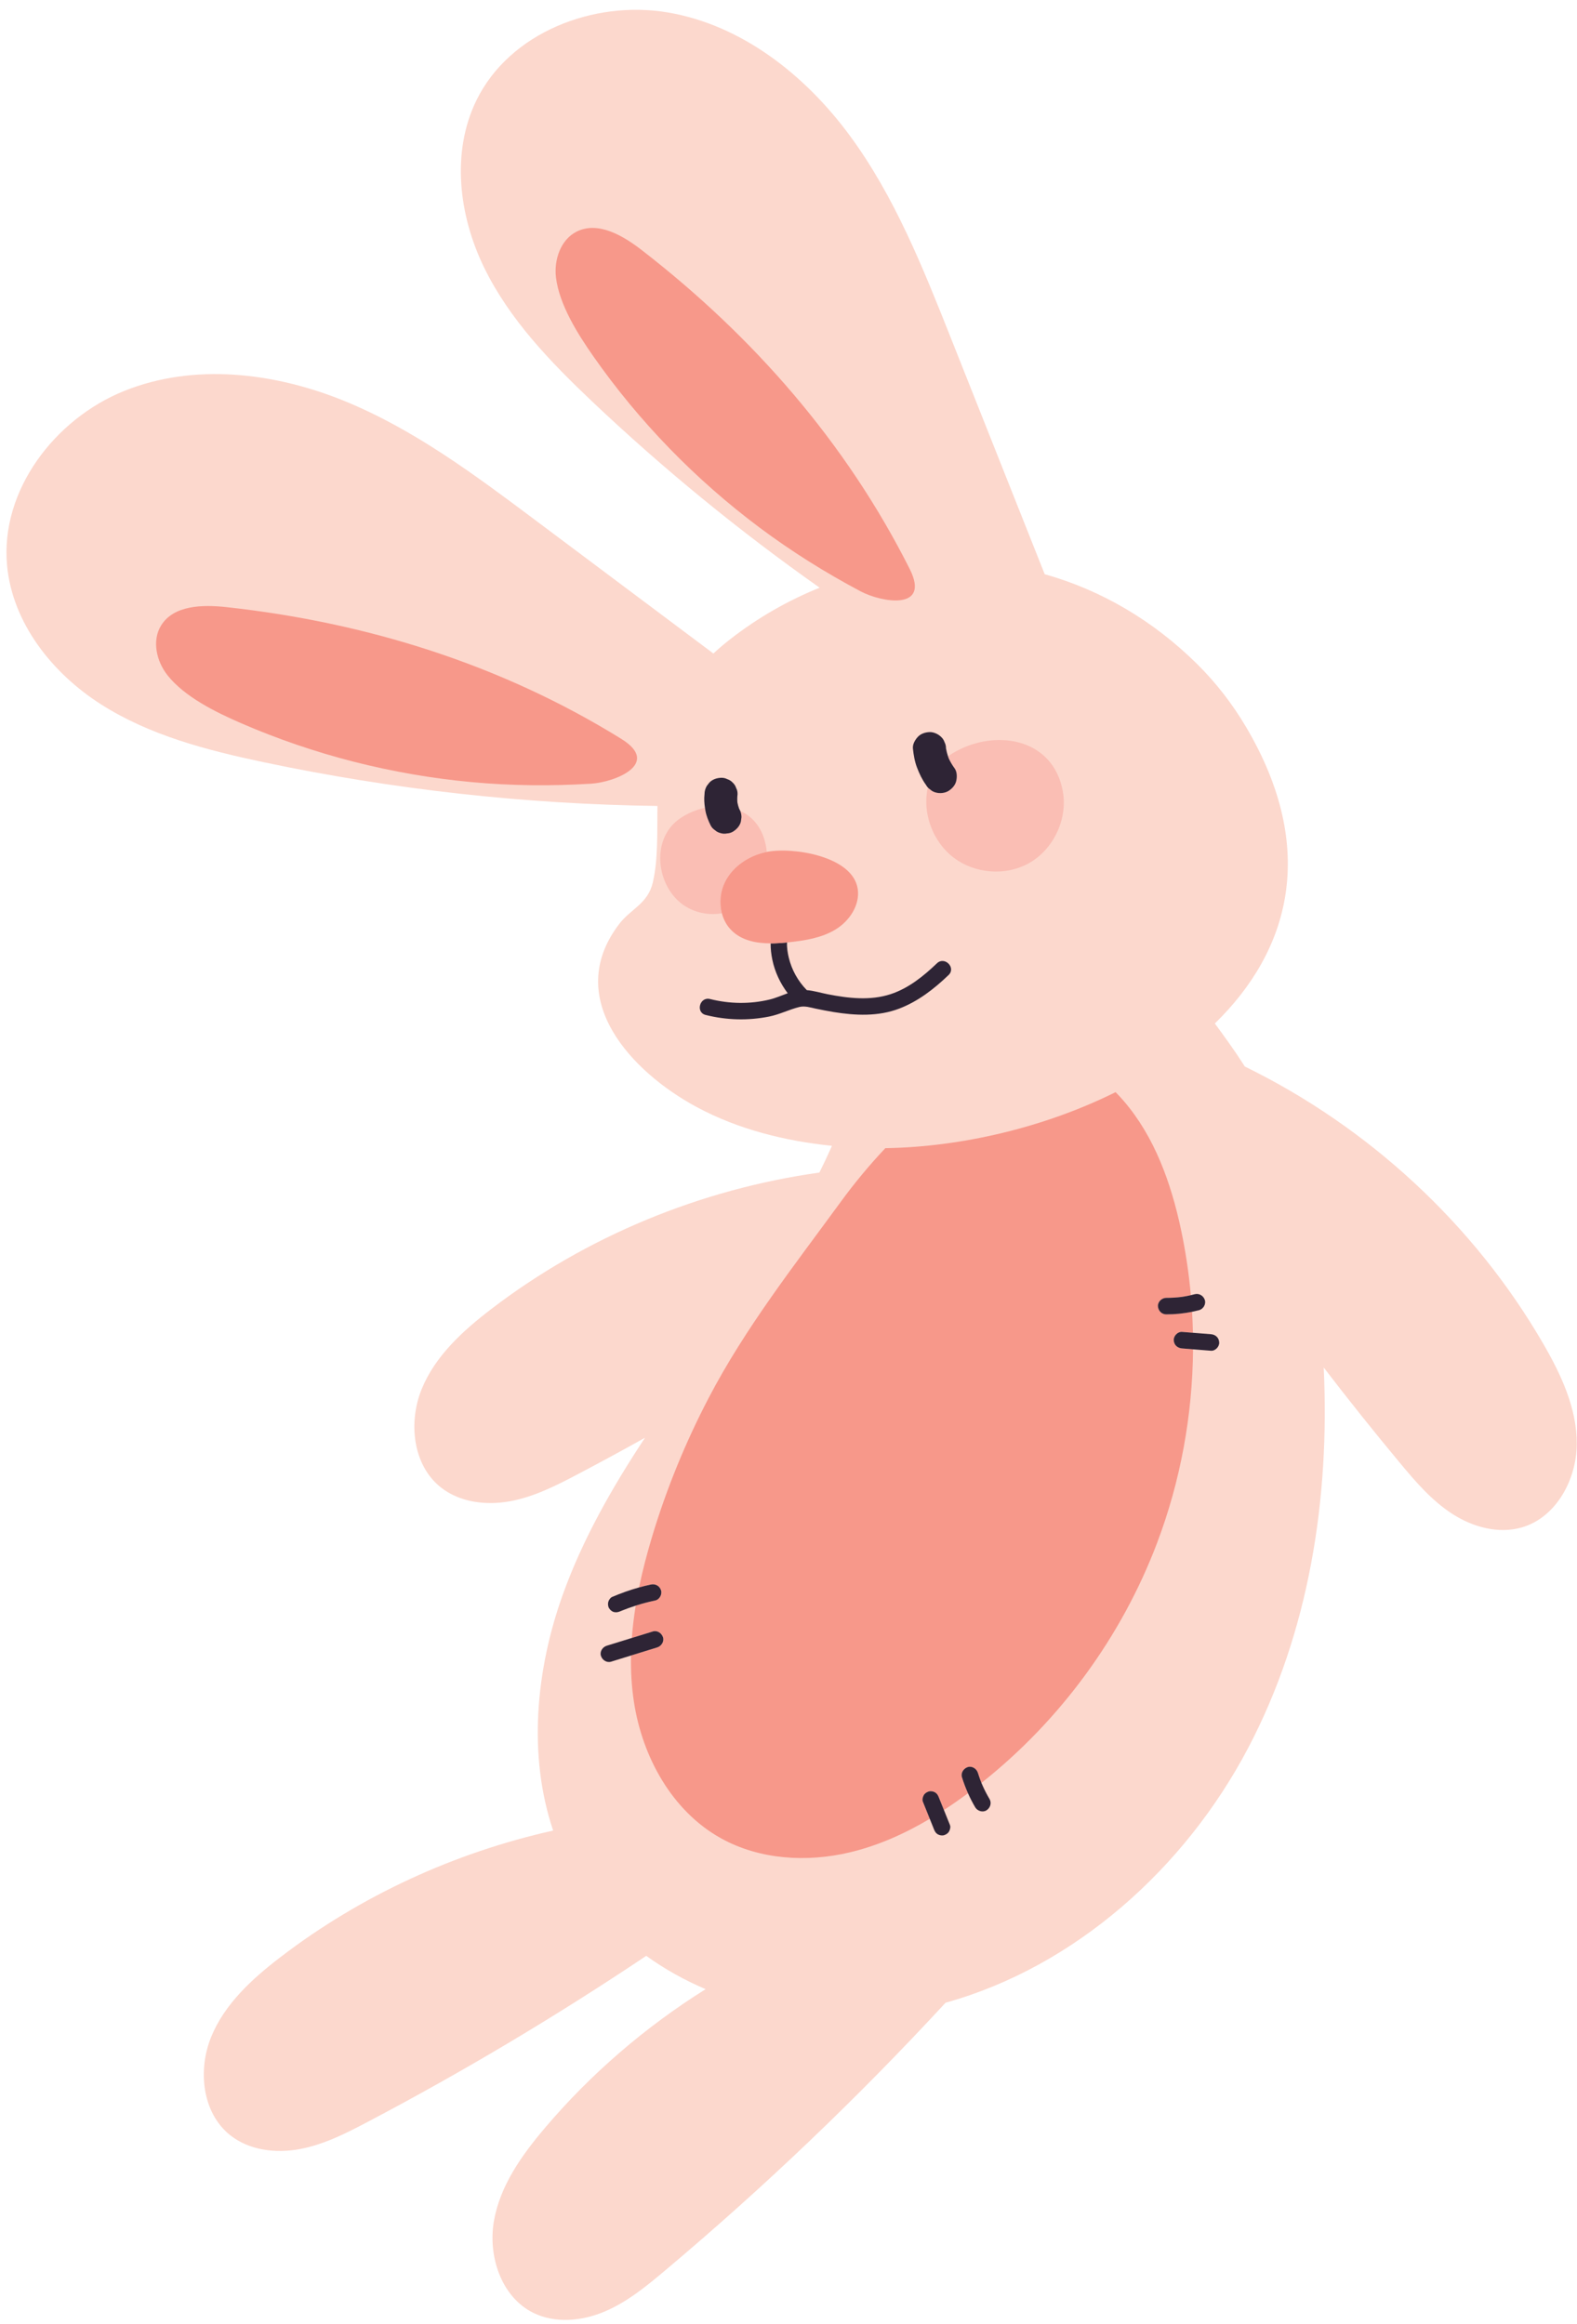
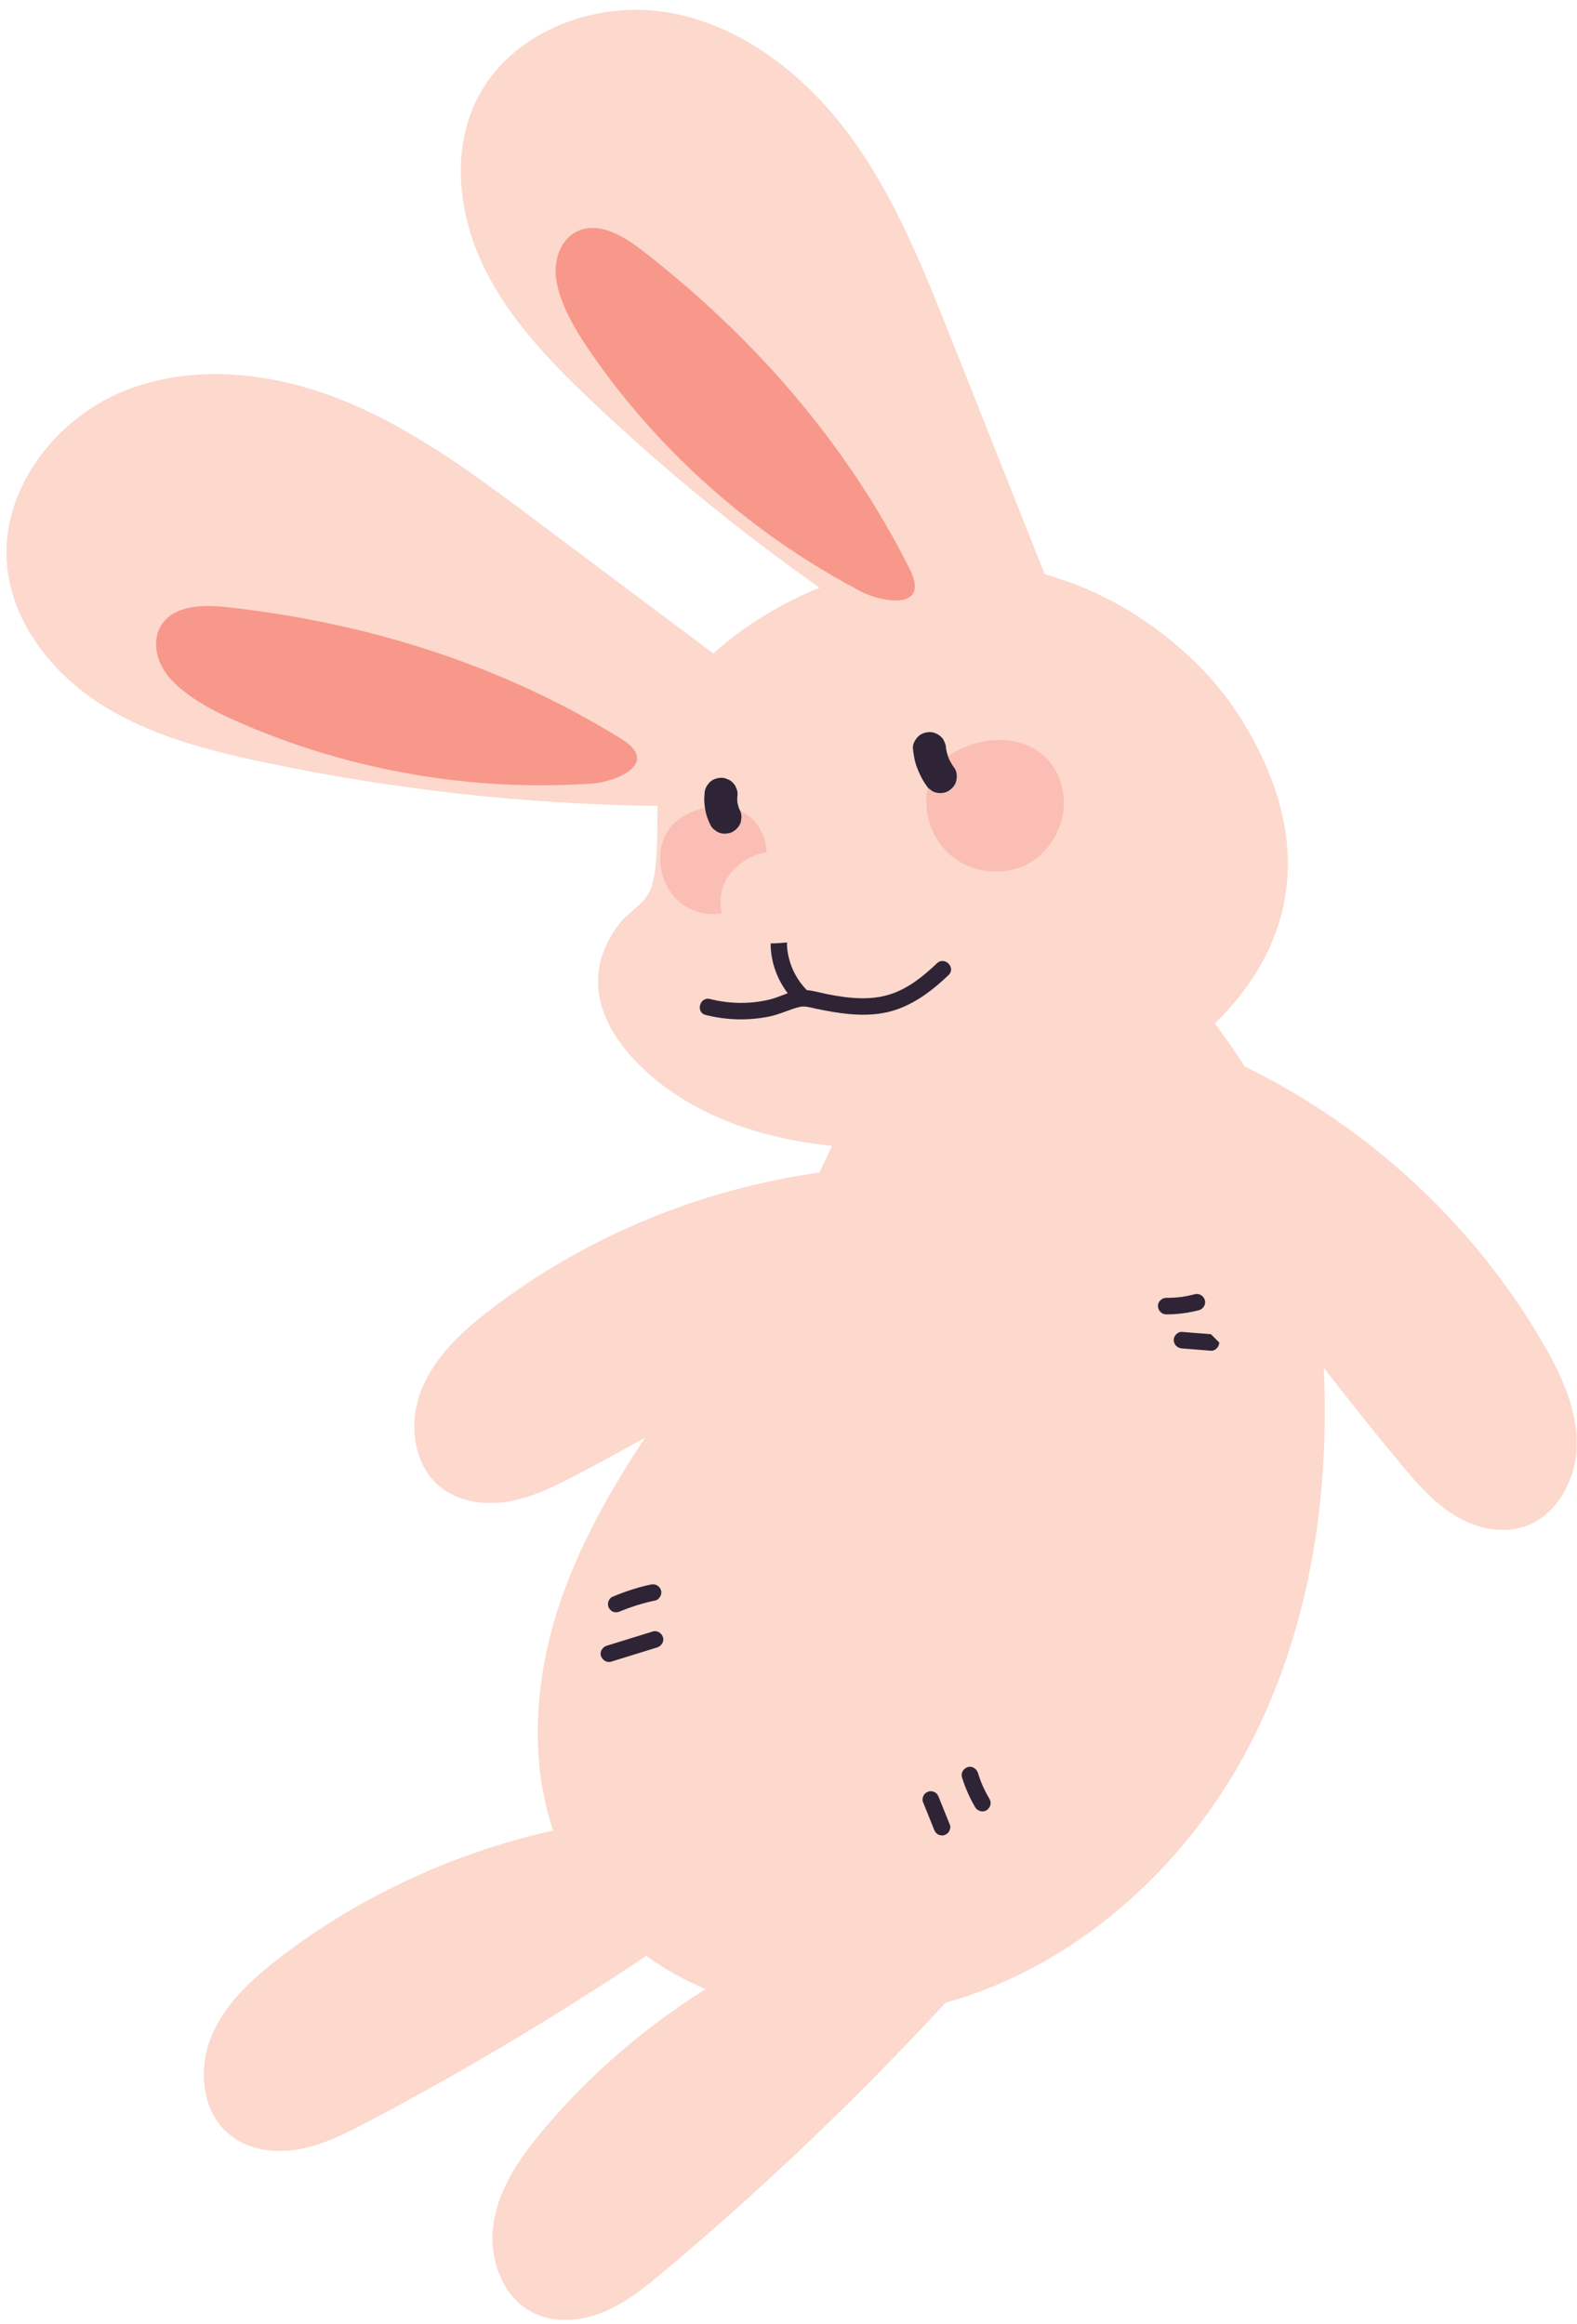
<svg xmlns="http://www.w3.org/2000/svg" height="2085.6" preserveAspectRatio="xMidYMid meet" version="1.0" viewBox="200.3 189.6 1415.5 2085.6" width="1415.5" zoomAndPan="magnify">
  <g>
    <g id="change1_1">
      <path d="M 1585.449 1395.57 C 1523.48 1288.57 1428.66 1201.07 1317.609 1146.84 C 1317.051 1145.961 1316.512 1145.078 1315.949 1144.211 C 1308.148 1132.039 1299.469 1120.129 1290.73 1108.219 C 1357.711 1043.012 1383.699 951.961 1318.75 842.109 C 1306.648 821.648 1292.039 802.68 1275.16 785.93 C 1235.68 746.738 1188.781 719.238 1138.012 704.98 C 1109.789 633.941 1081.57 562.91 1053.359 491.879 C 1028.441 429.18 1003.109 365.691 963.102 311.359 C 923.102 257.02 866.102 211.961 799.57 200.75 C 733.031 189.551 657.656 218.93 627.988 279.531 C 605.188 326.109 612.09 383.012 634.797 429.641 C 657.5 476.27 694.277 514.41 731.938 550.07 C 795.82 610.559 864.086 666.41 936.004 717.09 C 907.371 728.609 880.352 744.172 855.996 763.121 C 850.371 767.5 845.266 771.82 840.625 776.141 C 787.184 736.121 733.742 696.102 680.297 656.078 C 626.285 615.641 571.512 574.75 509.012 549.328 C 446.512 523.91 374.363 515.27 311.781 540.488 C 249.203 565.711 200.293 630.148 206.66 697.32 C 211.562 748.949 247.188 793.859 290.914 821.75 C 334.637 849.641 385.926 862.941 436.672 873.66 C 552.93 898.23 671.594 911.41 790.414 912.98 C 790.055 936.27 791.215 960.41 786.242 981.719 C 781.785 1000.809 766.441 1005.359 756.102 1018.91 C 704.965 1085.891 767.188 1151.891 825.945 1183.391 C 863.191 1203.352 904.984 1213.691 947.062 1218.039 C 943.492 1226.121 939.727 1234.109 935.773 1242.02 C 829.254 1256.949 726.5 1299.211 641.07 1364.648 C 615.621 1384.141 590.879 1406.699 578.793 1436.379 C 566.711 1466.07 570.727 1504.41 595.766 1524.422 C 612.891 1538.102 636.707 1540.98 658.258 1537 C 679.805 1533.012 699.672 1522.898 719.062 1512.691 C 739.258 1502.051 759.32 1491.172 779.246 1480.039 C 749.855 1524.559 723.434 1570.77 705.449 1620.859 C 681.152 1688.52 674.082 1765.379 696.809 1832.602 C 608.348 1852.352 524.062 1891.039 452.086 1946.16 C 426.645 1965.66 401.895 1988.211 389.812 2017.898 C 377.723 2047.578 381.742 2085.93 406.785 2105.93 C 423.902 2119.609 447.719 2122.5 469.273 2118.512 C 490.82 2114.52 510.691 2104.422 530.078 2094.211 C 616.059 2048.941 699.645 1999.109 780.375 1945.039 C 796.797 1956.91 814.723 1966.891 833.645 1974.949 C 779.531 2008.879 730.531 2050.949 689.234 2099.699 C 668.516 2124.141 649.141 2151.449 643.641 2183.02 C 638.145 2214.602 650.227 2251.211 678.949 2265.441 C 698.59 2275.16 722.477 2272.922 742.684 2264.441 C 762.891 2255.961 780.156 2241.859 796.93 2227.75 C 885.918 2152.961 970.172 2072.52 1049.031 1987.121 C 1165.352 1954.75 1263.922 1866.27 1320.551 1758.641 C 1375.301 1654.629 1394.051 1534.871 1388.449 1417 C 1410.672 1445.969 1433.461 1474.5 1456.809 1502.559 C 1470.828 1519.41 1485.32 1536.34 1503.711 1548.262 C 1522.09 1560.191 1545.211 1566.621 1566.262 1560.52 C 1597.051 1551.609 1615.41 1517.711 1615.59 1485.66 C 1615.77 1453.609 1601.52 1423.301 1585.449 1395.57" fill="#fcd8cd" />
    </g>
    <g id="change2_1">
-       <path d="M 1253.84 1392.449 C 1253.672 1388.66 1257.379 1384.719 1261.262 1385.031 C 1264.52 1385.289 1267.789 1385.551 1271.051 1385.82 C 1270.922 1379.539 1270.66 1373.262 1270.301 1366.988 C 1262.66 1368.551 1254.852 1369.34 1247.078 1369.309 C 1242.922 1369.301 1239.84 1365.93 1239.66 1361.898 C 1239.48 1357.898 1243.199 1354.48 1247.078 1354.48 C 1251.629 1354.488 1256.172 1354.211 1260.691 1353.66 C 1260.699 1353.66 1260.699 1353.66 1260.711 1353.66 C 1260.73 1353.66 1260.77 1353.648 1260.801 1353.648 C 1261.398 1353.559 1262.012 1353.461 1262.609 1353.371 C 1263.738 1353.18 1264.859 1352.98 1265.969 1352.77 C 1267.051 1352.551 1268.121 1352.32 1269.18 1352.07 C 1267.41 1332.25 1264.461 1312.539 1260.32 1293.07 C 1251.48 1251.551 1236.75 1210.16 1209.109 1177.949 C 1206.73 1175.18 1204.25 1172.461 1201.648 1169.84 C 1138.039 1201.469 1063.359 1219.051 994.953 1220.129 C 980.672 1235.281 967.34 1251.32 955.062 1268.141 C 913.367 1325.23 869.312 1381.219 836.363 1444.359 C 815.586 1484.148 798.5 1525.91 785.578 1568.91 C 781.09 1583.852 777.086 1599.039 773.926 1614.379 C 777.418 1613.41 780.945 1612.539 784.5 1611.789 C 788.578 1610.93 792.324 1612.961 793.625 1616.969 C 794.805 1620.621 792.25 1625.289 788.449 1626.102 C 782.883 1627.27 777.387 1628.691 771.965 1630.391 C 771.613 1630.5 771.258 1630.609 770.906 1630.719 C 769.344 1640.359 768.152 1650.051 767.43 1659.73 C 773.703 1657.801 779.984 1655.859 786.262 1653.91 C 790.23 1652.691 794.176 1655.371 795.383 1659.09 C 796.641 1662.98 793.906 1667.078 790.203 1668.219 C 782.363 1670.641 774.523 1673.07 766.68 1675.488 C 766.41 1689.41 767.199 1703.32 769.312 1717.141 C 776.887 1766.699 803.617 1815.191 847.441 1839.531 C 882.09 1858.77 924.387 1861.32 962.949 1852.191 C 988.371 1846.18 1012.34 1835.441 1034.852 1822.07 C 1032.781 1816.93 1030.719 1811.801 1028.648 1806.672 C 1027.93 1804.859 1028.531 1802.609 1029.398 1800.961 C 1030.301 1799.25 1032.039 1798.129 1033.828 1797.551 C 1035.609 1796.98 1037.961 1797.371 1039.551 1798.301 C 1041.34 1799.352 1042.211 1800.871 1042.949 1802.73 C 1044.488 1806.539 1046.02 1810.352 1047.551 1814.16 C 1054.73 1809.48 1061.75 1804.57 1068.621 1799.48 C 1068.789 1799.352 1068.969 1799.219 1069.141 1799.09 C 1067.07 1794.422 1065.262 1789.629 1063.75 1784.77 C 1062.52 1780.801 1065.211 1776.852 1068.93 1775.641 C 1072.82 1774.379 1076.91 1777.121 1078.051 1780.82 C 1078.738 1783.02 1079.48 1785.199 1080.281 1787.359 C 1080.59 1788.18 1080.91 1789 1081.238 1789.82 C 1151.828 1733.922 1207 1658.68 1238.891 1574.449 C 1259.859 1519.051 1270.711 1459.879 1271.16 1400.66 C 1267.859 1400.391 1264.551 1400.129 1261.262 1399.859 C 1257.109 1399.539 1254.039 1396.73 1253.84 1392.449" fill="#f7988a" />
-     </g>
+       </g>
    <g id="change2_2">
      <path d="M 758.02 852.801 C 650.121 785.941 529.25 748.262 403.355 734.5 C 382.066 732.18 356.18 732.75 344.914 750.961 C 336.488 764.578 340.707 783.121 350.648 795.68 C 365.945 815.02 393.918 828.789 416.145 838.461 C 481.887 867.07 552.238 884.961 623.613 891.578 C 659.348 894.891 695.211 895.199 731.02 892.98 C 752.082 891.68 794.078 875.172 758.02 852.801" fill="#f7988a" />
    </g>
    <g id="change2_3">
      <path d="M 1016.82 700.219 C 959.758 586.84 876.398 491.539 776.254 414.02 C 759.324 400.91 736.945 387.871 717.832 397.512 C 703.531 404.719 697.43 422.73 699.344 438.641 C 702.289 463.109 718.934 489.469 732.832 509.34 C 773.926 568.09 824.566 620.102 881.961 663.039 C 910.695 684.539 941.109 703.551 972.797 720.371 C 991.434 730.27 1035.879 738.129 1016.82 700.219" fill="#f7988a" />
    </g>
    <g id="change3_1">
      <path d="M 851.125 981.09 C 858.195 966.969 872.793 957.52 888.246 954.301 C 888.336 954.281 888.426 954.262 888.52 954.238 C 888.422 952.98 888.277 951.719 888.082 950.469 C 885.426 933.551 876.422 922.75 864.715 917.371 C 865.461 919.16 865.836 921.059 865.84 923.051 L 865.312 926.988 C 864.453 930.77 861.664 933.809 858.496 935.859 C 856.793 936.941 854.953 937.531 852.98 937.621 C 851.008 938.059 849.035 937.969 847.066 937.352 C 845.141 936.891 843.453 936.012 842.023 934.699 C 840.406 933.648 839.137 932.27 838.203 930.531 C 836.086 926.25 834.246 921.719 833.438 916.98 C 833.297 916.191 833.176 915.398 833.059 914.609 C 825.555 916.219 818.121 919.301 811.359 923.73 C 784.84 941.109 788.656 982.199 811.656 1000.34 C 821.863 1008.391 835.441 1011.52 848.238 1009.289 C 845.797 1000.051 846.812 989.711 851.125 981.09" fill="#fabeb4" />
    </g>
    <g id="change4_1">
      <path d="M 838.203 930.531 C 839.137 932.27 840.406 933.648 842.023 934.699 C 843.453 936.012 845.141 936.891 847.066 937.352 C 849.035 937.969 851.008 938.059 852.98 937.621 C 854.953 937.531 856.793 936.941 858.496 935.859 C 861.664 933.809 864.453 930.77 865.312 926.988 L 865.84 923.051 C 865.836 921.059 865.461 919.16 864.715 917.371 C 864.461 916.762 864.164 916.16 863.82 915.57 C 863.777 915.469 863.73 915.379 863.688 915.301 C 863.043 913.488 862.535 911.641 862.172 909.75 C 861.988 907.34 862.035 904.93 862.324 902.52 C 862.402 900.48 861.973 898.57 861.047 896.809 C 860.453 894.969 859.426 893.371 857.977 892.031 C 856.641 890.59 855.047 889.559 853.207 888.961 C 851.441 888.031 849.535 887.609 847.492 887.691 C 843.656 887.859 839.68 889.121 837.004 892.031 C 836.23 893.031 835.461 894.031 834.684 895.031 C 833.348 897.352 832.668 899.84 832.66 902.52 C 832.168 906.578 832.465 910.59 833.059 914.609 C 833.176 915.398 833.297 916.191 833.438 916.98 C 834.246 921.719 836.086 926.25 838.203 930.531" fill="#2e2435" />
    </g>
    <g id="change4_2">
      <path d="M 1262.609 1353.371 C 1262.012 1353.461 1261.398 1353.559 1260.801 1353.648 C 1260.77 1353.648 1260.73 1353.66 1260.711 1353.66 C 1260.699 1353.66 1260.699 1353.66 1260.691 1353.66 C 1256.172 1354.211 1251.629 1354.488 1247.078 1354.48 C 1243.199 1354.48 1239.48 1357.898 1239.66 1361.898 C 1239.84 1365.93 1242.922 1369.301 1247.078 1369.309 C 1254.852 1369.34 1262.66 1368.551 1270.301 1366.988 C 1272.391 1366.559 1274.48 1366.078 1276.559 1365.539 C 1280.32 1364.551 1282.969 1360.199 1281.75 1356.41 C 1280.48 1352.551 1276.641 1350.18 1272.621 1351.23 C 1271.48 1351.531 1270.328 1351.82 1269.18 1352.07 C 1268.121 1352.32 1267.051 1352.551 1265.969 1352.77 C 1264.859 1352.98 1263.738 1353.18 1262.609 1353.371" fill="#2e2435" />
    </g>
    <g id="change4_3">
-       <path d="M 1287.23 1387.109 C 1281.84 1386.672 1276.449 1386.25 1271.051 1385.82 C 1267.789 1385.551 1264.52 1385.289 1261.262 1385.031 C 1257.379 1384.719 1253.672 1388.66 1253.84 1392.449 C 1254.039 1396.73 1257.109 1399.539 1261.262 1399.859 C 1264.551 1400.129 1267.859 1400.391 1271.16 1400.66 C 1276.512 1401.078 1281.871 1401.512 1287.23 1401.941 C 1291.109 1402.25 1294.82 1398.309 1294.641 1394.52 C 1294.449 1390.238 1291.379 1387.441 1287.23 1387.109" fill="#2e2435" />
+       <path d="M 1287.23 1387.109 C 1281.84 1386.672 1276.449 1386.25 1271.051 1385.82 C 1267.789 1385.551 1264.52 1385.289 1261.262 1385.031 C 1257.379 1384.719 1253.672 1388.66 1253.84 1392.449 C 1254.039 1396.73 1257.109 1399.539 1261.262 1399.859 C 1264.551 1400.129 1267.859 1400.391 1271.16 1400.66 C 1276.512 1401.078 1281.871 1401.512 1287.23 1401.941 C 1291.109 1402.25 1294.82 1398.309 1294.641 1394.52 " fill="#2e2435" />
    </g>
    <g id="change4_4">
      <path d="M 1039.551 1798.301 C 1037.961 1797.371 1035.609 1796.98 1033.828 1797.551 C 1032.039 1798.129 1030.301 1799.25 1029.398 1800.961 C 1028.531 1802.609 1027.93 1804.859 1028.648 1806.672 C 1030.719 1811.801 1032.781 1816.93 1034.852 1822.07 C 1036.121 1825.219 1037.391 1828.379 1038.66 1831.539 C 1039.41 1833.41 1040.27 1834.93 1042.059 1835.98 C 1043.66 1836.91 1046 1837.301 1047.781 1836.719 C 1049.57 1836.141 1051.309 1835.031 1052.211 1833.309 C 1053.09 1831.66 1053.691 1829.41 1052.961 1827.602 C 1051.16 1823.121 1049.359 1818.641 1047.551 1814.16 C 1046.02 1810.352 1044.488 1806.539 1042.949 1802.73 C 1042.211 1800.871 1041.34 1799.352 1039.551 1798.301" fill="#2e2435" />
    </g>
    <g id="change4_5">
      <path d="M 1081.84 1791.301 C 1082.039 1791.781 1082.039 1791.781 1081.84 1791.301 Z M 1078.051 1780.82 C 1076.91 1777.121 1072.82 1774.379 1068.93 1775.641 C 1065.211 1776.852 1062.52 1780.801 1063.75 1784.77 C 1065.262 1789.629 1067.07 1794.422 1069.141 1799.09 C 1071.078 1803.43 1073.25 1807.66 1075.66 1811.738 C 1077.641 1815.09 1082.441 1816.578 1085.809 1814.41 C 1089.18 1812.23 1090.578 1807.828 1088.469 1804.262 C 1086.172 1800.359 1084.07 1796.328 1082.23 1792.191 C 1082.039 1791.738 1081.879 1791.18 1081.609 1790.75 L 1081.449 1790.359 C 1081.379 1790.18 1081.309 1790 1081.238 1789.82 C 1080.91 1789 1080.59 1788.18 1080.281 1787.359 C 1079.48 1785.199 1078.738 1783.02 1078.051 1780.82" fill="#2e2435" />
    </g>
    <g id="change4_6">
      <path d="M 788.449 1626.102 C 792.25 1625.289 794.805 1620.621 793.625 1616.969 C 792.324 1612.961 788.578 1610.93 784.5 1611.789 C 780.945 1612.539 777.418 1613.41 773.926 1614.379 C 765.676 1616.68 757.609 1619.57 749.691 1622.941 C 748.105 1623.621 746.715 1625.801 746.285 1627.379 C 745.797 1629.148 746.012 1631.52 747.035 1633.09 C 748.055 1634.68 749.57 1636.07 751.461 1636.5 C 753.543 1636.969 755.238 1636.578 757.18 1635.75 C 755.52 1636.461 757.977 1635.43 758.266 1635.301 C 758.836 1635.07 759.414 1634.84 759.992 1634.621 C 761.332 1634.09 762.688 1633.57 764.043 1633.07 C 766.316 1632.238 768.605 1631.461 770.906 1630.719 C 771.258 1630.609 771.613 1630.5 771.965 1630.391 C 777.387 1628.691 782.883 1627.27 788.449 1626.102" fill="#2e2435" />
    </g>
    <g id="change4_7">
      <path d="M 795.383 1659.09 C 794.176 1655.371 790.23 1652.691 786.262 1653.91 C 779.984 1655.859 773.703 1657.801 767.43 1659.73 C 759.914 1662.051 752.402 1664.379 744.883 1666.711 C 741.184 1667.852 738.449 1671.93 739.703 1675.82 C 740.906 1679.551 744.859 1682.23 748.828 1681.012 C 754.777 1679.172 760.73 1677.328 766.68 1675.488 C 774.523 1673.07 782.363 1670.641 790.203 1668.219 C 793.906 1667.078 796.641 1662.98 795.383 1659.09" fill="#2e2435" />
    </g>
    <g id="change4_8">
      <path d="M 1007.539 1094.82 C 1024.449 1088.32 1038.781 1077.148 1051.75 1064.711 C 1058.648 1058.09 1048.16 1047.609 1041.27 1054.219 C 1029.27 1065.711 1015.84 1076.57 999.848 1081.859 C 981.449 1087.93 961.789 1085.609 943.152 1081.961 C 937.117 1080.77 930.762 1078.801 924.473 1078.27 C 916.504 1070.148 910.941 1060.141 908.285 1049.059 C 907.289 1044.879 906.496 1040.07 906.723 1035.5 C 901.914 1035.98 896.949 1036.328 892.023 1036.309 C 891.949 1041.289 892.574 1046.289 893.516 1050.879 C 895.762 1061.82 900.613 1072.18 907.355 1081.078 C 901.918 1083.02 896.555 1085.422 891.008 1086.75 C 873.438 1090.969 855.133 1090.66 837.641 1086.27 C 828.379 1083.949 824.426 1098.238 833.691 1100.57 C 852.43 1105.281 871.816 1105.789 890.762 1101.98 C 900.164 1100.09 908.621 1095.672 917.809 1093.41 C 922.699 1092.211 927.609 1093.859 932.406 1094.879 C 937.695 1095.98 942.996 1097.039 948.328 1097.91 C 968.039 1101.129 988.562 1102.109 1007.539 1094.82" fill="#2e2435" />
    </g>
    <g id="change2_4">
-       <path d="M 906.723 1035.5 C 907.348 1035.441 907.965 1035.379 908.578 1035.301 C 923.082 1033.719 937.98 1031.398 950.402 1023.77 C 962.84 1016.141 972.297 1001.941 970.191 987.512 C 965.883 957.891 911.617 949.59 888.52 954.238 C 888.426 954.262 888.336 954.281 888.246 954.301 C 872.793 957.52 858.195 966.969 851.125 981.09 C 846.812 989.711 845.797 1000.051 848.238 1009.289 C 849.797 1015.199 852.766 1020.66 857.191 1024.949 C 866.285 1033.762 879.027 1036.27 892.023 1036.309 C 896.949 1036.328 901.914 1035.98 906.723 1035.5" fill="#f7988a" />
-     </g>
+       </g>
    <g id="change3_2">
      <path d="M 1054.91 865.969 C 1053.629 866.762 1052.398 867.59 1051.23 868.449 C 1051.449 869.102 1051.68 869.75 1051.922 870.391 C 1053.359 873.469 1055.09 876.391 1057.102 879.141 C 1059.41 882.309 1059.43 886.91 1058.602 890.57 C 1057.73 894.359 1054.949 897.391 1051.781 899.43 C 1048.629 901.469 1043.898 901.91 1040.34 900.93 C 1038.422 900.469 1036.738 899.59 1035.301 898.27 C 1034.488 897.75 1033.762 897.129 1033.121 896.43 C 1027.969 918.75 1037.16 944.98 1056.57 959.578 C 1075.301 973.68 1102.48 975.969 1123.141 964.738 C 1145.641 952.52 1158.789 925.141 1154.289 899.93 C 1145.57 851.16 1092.039 843.199 1054.91 865.969" fill="#fabeb4" />
    </g>
    <g id="change4_9">
      <path d="M 1035.301 898.27 C 1036.738 899.59 1038.422 900.469 1040.34 900.93 C 1043.898 901.91 1048.629 901.469 1051.781 899.43 C 1054.949 897.391 1057.73 894.359 1058.602 890.57 C 1059.43 886.91 1059.41 882.309 1057.102 879.141 C 1055.09 876.391 1053.359 873.469 1051.922 870.391 C 1051.68 869.75 1051.449 869.102 1051.23 868.449 C 1050.461 866.121 1049.852 863.73 1049.41 861.309 C 1049.449 859.34 1049.02 857.512 1048.129 855.801 C 1047.531 853.961 1046.512 852.371 1045.059 851.031 C 1042.48 848.449 1038.27 846.52 1034.57 846.68 C 1030.73 846.859 1026.762 848.109 1024.078 851.031 C 1021.578 853.75 1019.32 857.68 1019.73 861.52 C 1020.371 867.391 1021.32 873.141 1023.461 878.66 C 1025.57 884.129 1028.02 889.371 1031.488 894.121 C 1031.949 894.969 1032.488 895.738 1033.121 896.43 C 1033.762 897.129 1034.488 897.75 1035.301 898.27" fill="#2e2435" />
    </g>
  </g>
</svg>